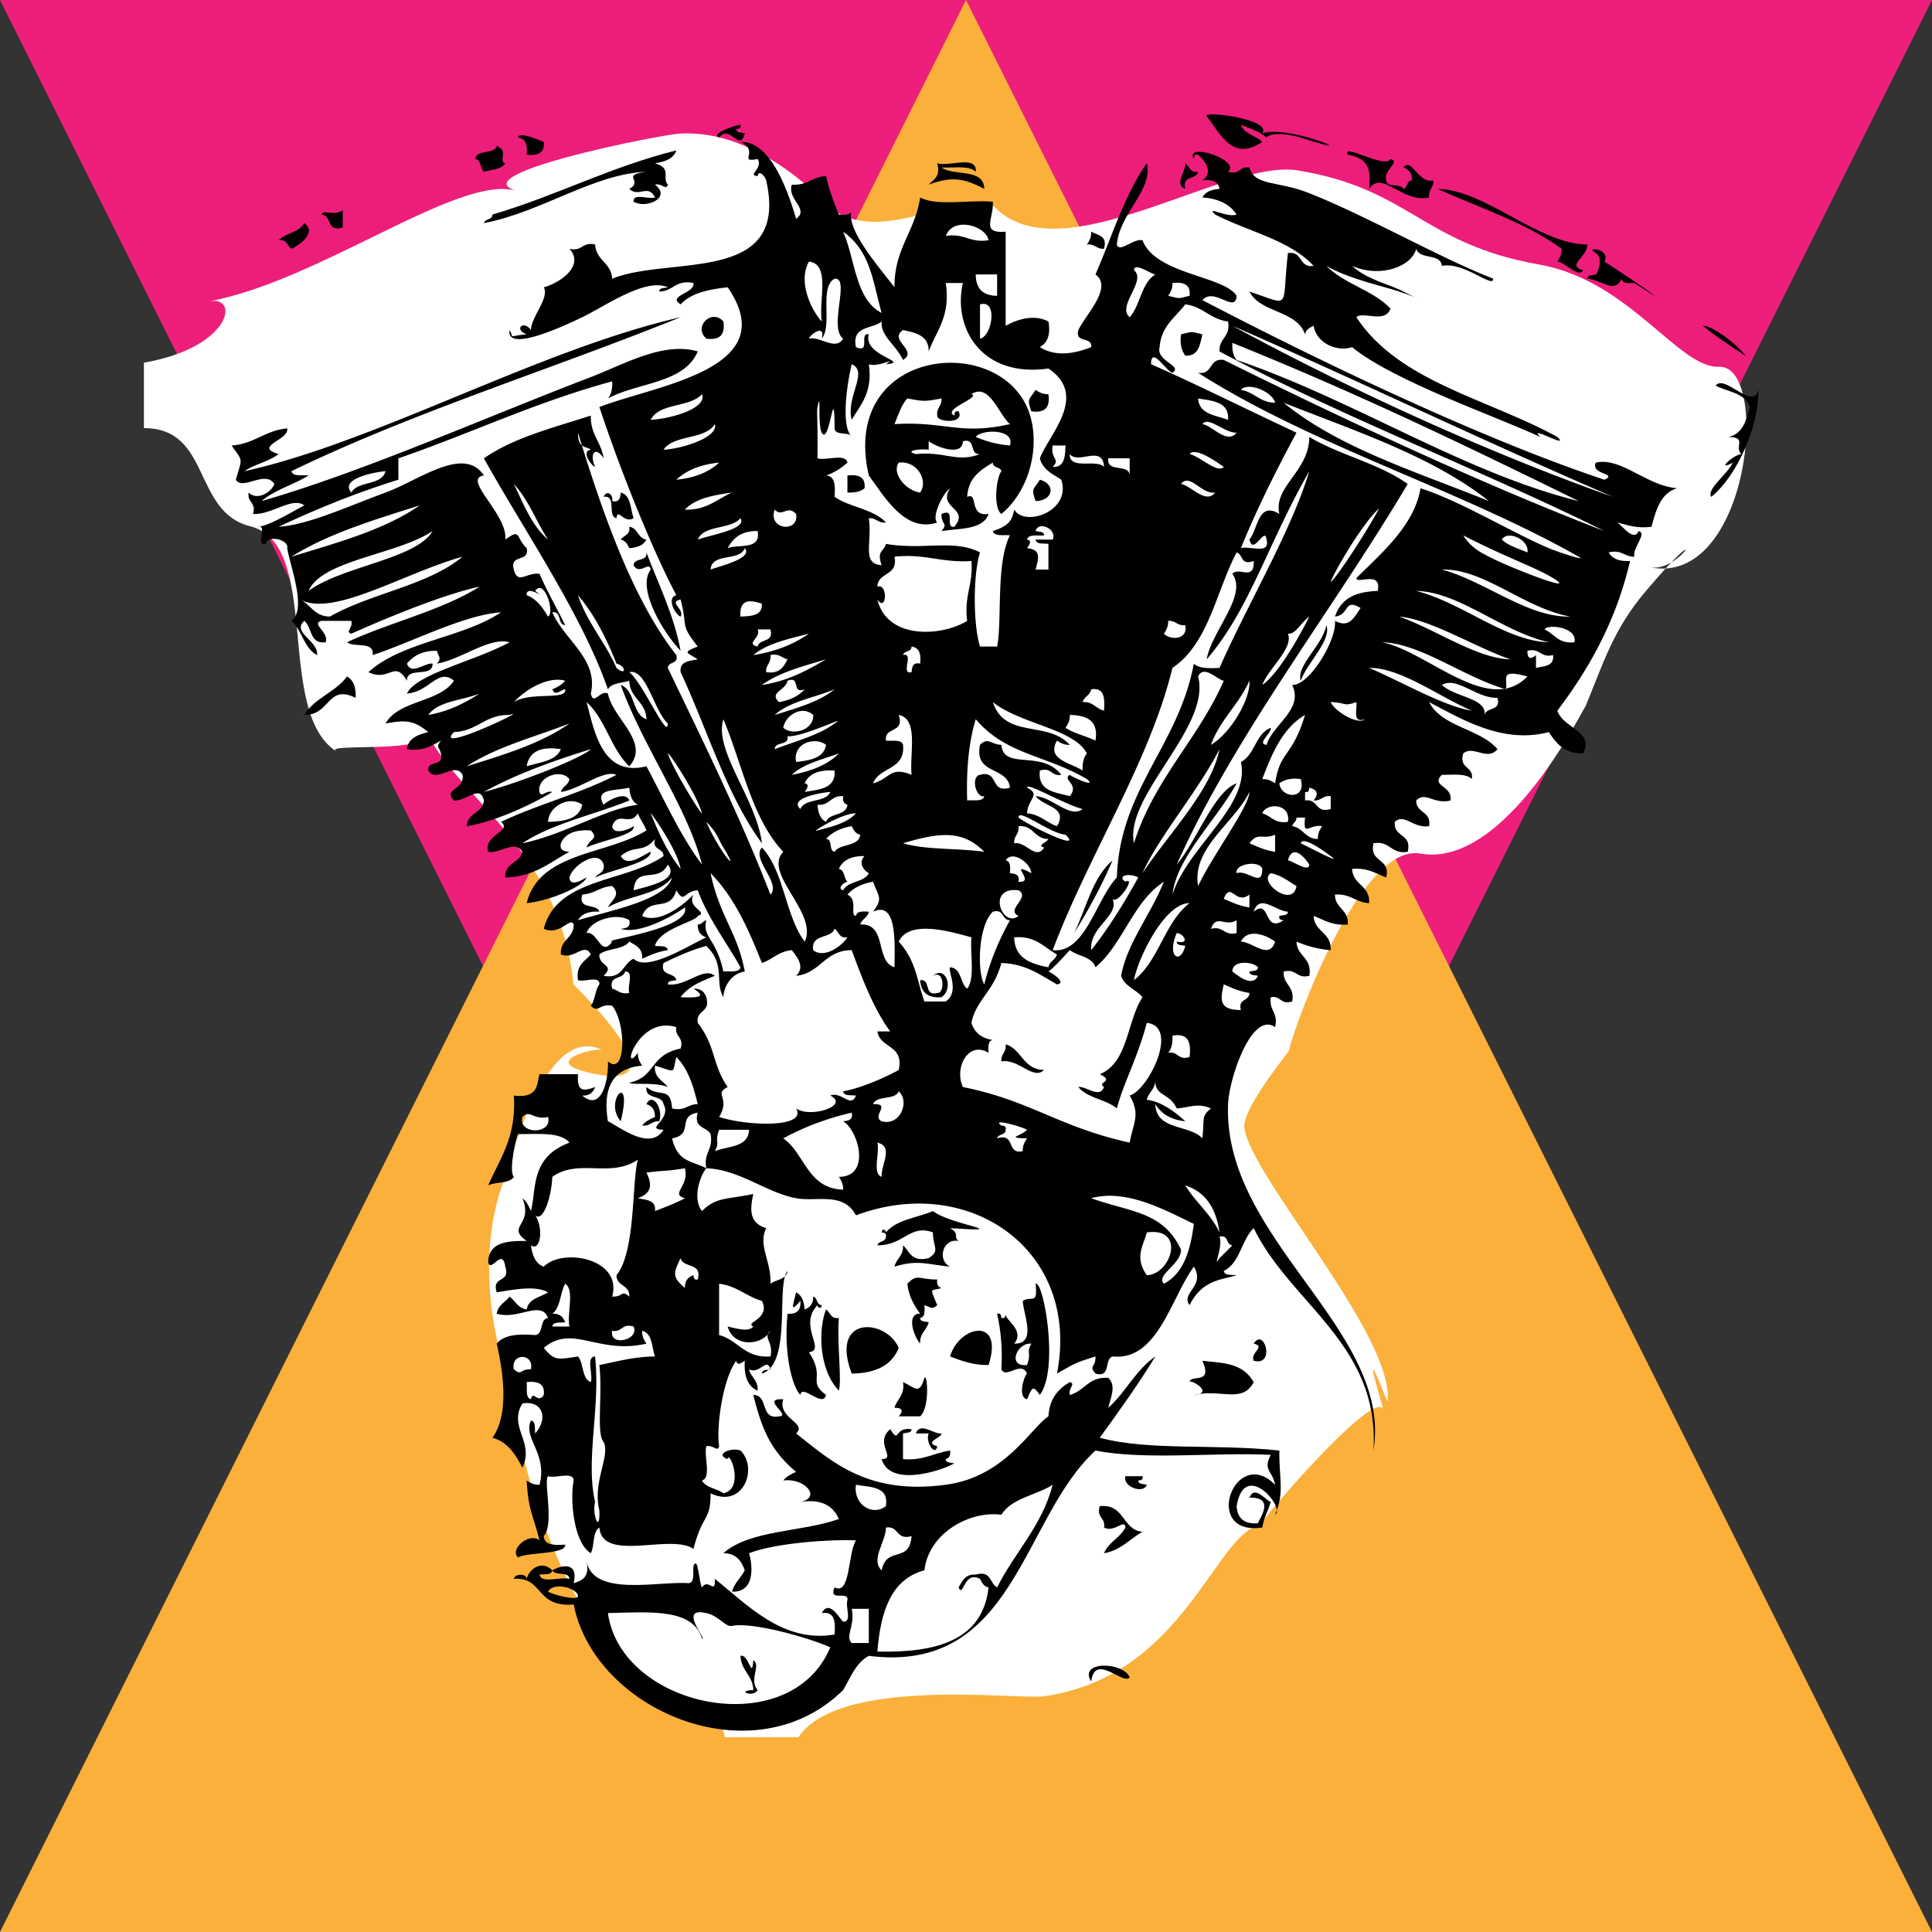
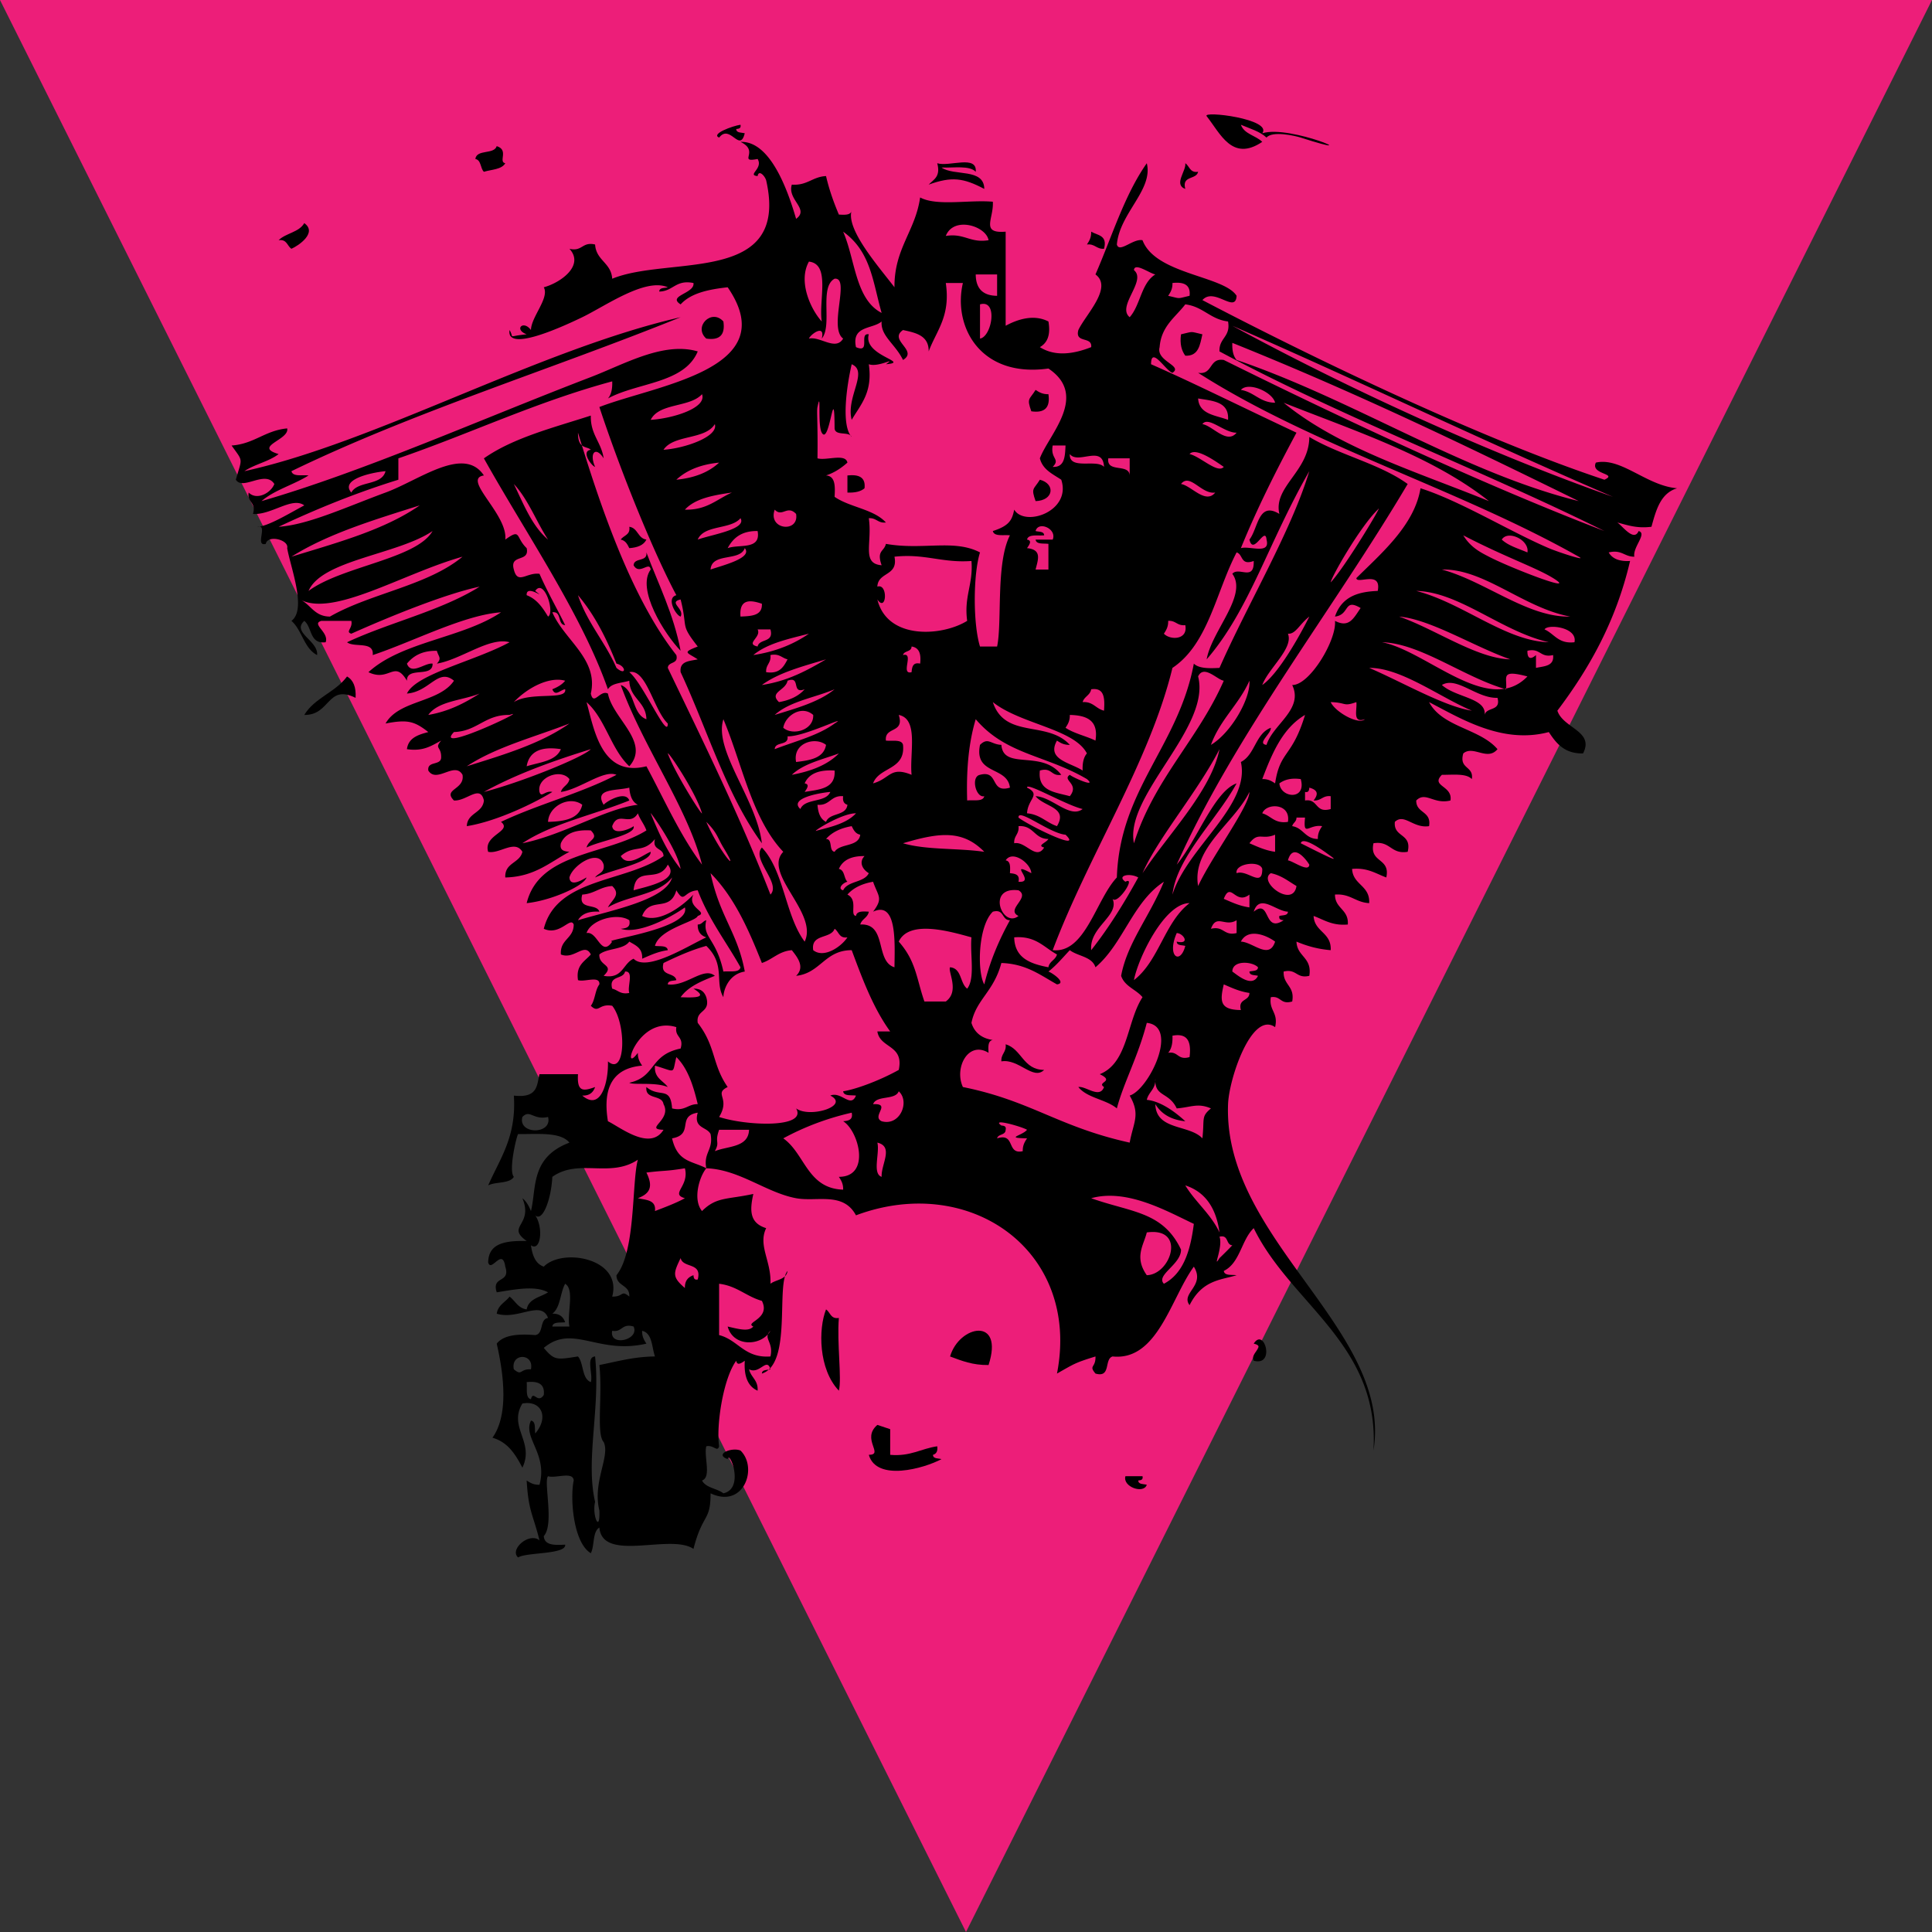
<svg xmlns="http://www.w3.org/2000/svg" width="1000" height="1000" viewBox="0 0 1000 1000">
  <rect x="0" y="0" width="1000" height="1000" fill="#333333" stroke="none" />
  <g fill-rule="evenodd" clip-rule="evenodd">
    <path fill="#ED1E79" d="M0 0l500 1000L1000 0z" />
-     <path fill="#FBB03B" d="M1000 1000L500 0 0 1000z" />
  </g>
-   <path fill-rule="evenodd" clip-rule="evenodd" fill="#FFF" d="M74.491 187.715c45.22-7.866 49.708-34.731 33.88-31.762 57.664-10.817 129.517-66.068 158.809-57.171-28.481-8.652 74.57-29.072 84.698-29.645 42.302-2.391 76.218 37.51 80.463 40.231 27.562 17.673 70.442-14.472 82.581-2.117 34.627 35.247 119.061-25.19 156.691-19.058 58.33 9.508 64.541 38.051 124.93 48.701 47.006 8.292 72.225 53.751 93.168 52.937 27.061-1.053 15.811 114.58-35.996 103.755 15.984 3.341 33.324-29.342-2.117 12.705-16.383 19.435-21.234 35.556-31.762 61.405 6.996-17.186-36.514 82.681-84.699 74.111-32.453-5.771-67.992 97.501-67.758 101.636.045.799-24.443 30.002-23.293 40.232 2.775 24.771 77.893 107.844 74.111 141.869-.086.771-15.408-40.84-2.117 4.236-3.789-12.84-65.67 59.746-63.523 59.289-24.115 5.148-39.648 78.512-112.225 88.934-13.26 1.9-105.966-10.52-127.048 21.174H375.17c-4.932-23.293-.955 5.041-31.762-16.939-35.194-25.115-62.431-81.818-74.11-135.518-8.73-40.146-.179-17.082-6.353-33.879-12.605-34.293-12.707-74.82-2.117-101.639 2.055-5.205 20.456-82.592 50.817-67.76-3.021-1.475-36.084 6.615-2.117 12.707 44.389 7.959-12.688-46.418-12.704-46.584-6.998-70.128-60.786-97.164-76.229-131.282 5.669 12.521-53.729 5.949-46.583 10.587-31.987-20.766-7.143-107.166-44.467-116.461-29.972-7.463-20.066-50.805-55.055-50.817l.001-33.877z" />
  <g fill-rule="evenodd" clip-rule="evenodd">
    <path d="M257.103 75.639c6.467 2.002.643 8.148 4.428 8.854-1.875 3.291-7.127 3.203-11.068 4.428-1.902-1.785-1.314-6.064-4.428-6.641.72-5.184 9.658-2.151 11.068-6.641zM487.326 86.708c6.463 4.604 21.997.139 22.139 11.068-10.827-5.703-16.881-6.516-28.782-2.215 2.5-2.666 6.318-4.012 4.428-11.068 6.129 1.988 20.782-4.547 19.926 4.428-3.221-3.424-11.336-1.95-17.711-2.213zM613.501 97.776c-6.23-2.238.615-9.402 0-13.283 2.252 1.439 2.291 5.09 6.641 4.428-.899 4.265-8.579 1.747-6.641 8.855zM157.488 115.485c6.926 4.945-2.92 11.662-6.641 13.281-2.25-1.439-2.289-5.09-6.641-4.428 3.692-3.687 10.655-4.105 13.282-8.853zM571.442 128.766c-3.971.281-4.666-2.709-8.855-2.213 1.172-1.781 2.312-3.594 2.213-6.641 3.234 1.93 8.574 1.756 6.642 8.854zM374.427 166.399c1.027 6.93-1.924 9.881-8.854 8.854-6.89-6.1 2.755-15.745 8.854-8.854zM622.356 173.04c-1.25 5.391-1.895 11.387-8.855 11.068-1.854-2.568-2.918-5.936-2.213-11.068 6.818-1.551 4.254-1.551 11.068 0zM536.022 201.817c1.781 1.172 3.598 2.309 6.641 2.215 1.029 6.93-1.924 9.881-8.854 8.854-2.455-6.95-1.033-5.848 2.213-11.069zM438.625 246.09c5.789-.625 9.521.809 8.855 6.641-1.971 1.719-5 2.381-8.855 2.215v-8.856zM538.237 248.305c8.115 2.09 7.25 10.77-2.215 11.068-2.455-6.951-1.033-5.849 2.215-11.068zM325.728 272.655c4.514.65 4.34 5.988 8.854 6.641-1.457 2.971-4.732 4.123-8.854 4.428-.982-1.971-1.945-3.959-4.428-4.428 1.438-2.253 5.09-2.29 4.428-6.641zM336.796 294.792c-.619-4.646-5.914 3.207-8.855-2.215.246-4.182 7.318-1.535 6.641-6.641 6.252 16.623 14.041 31.709 17.709 50.914-8.374-8.637-23.018-31.988-15.495-42.058zM179.625 350.133c3.285 1.881 4.76 5.57 4.428 11.068-14.77-7.295-12.947 9.066-26.564 8.854 5.229-8.789 16.247-11.791 22.136-19.922zM520.526 540.509c8.496 2.576 8.941 13.199 19.924 13.281-5.736 5.596-13.117-5.953-22.137-4.426-.281-3.97 2.711-4.67 2.213-8.855zM427.556 677.757c2.25 1.439 2.289 5.088 6.641 4.426-1.084 12.824 1.613 31.406 0 37.633-10.639-11.194-10.627-32.063-6.641-42.059zM511.678 706.534c-8.254.133-14.004-2.232-19.924-4.428 4.74-16.261 28.108-20.771 19.924 4.428zM648.921 695.466c5.443-8.785 11.396 11.928 0 8.854-2.115-4.126 6.631-7.397 0-8.854zM582.511 764.089h8.854c.412 1.885-.859 2.088-2.213 2.213.064 2.154 2.711 1.717 4.428 2.215-1.606 4.949-12.622 1.072-11.069-4.428zM624.569 60.143c-2.494-2.969 34.277 1.459 28.777 8.854 14.277-4.68 56.887 14.152 19.924 2.215-2.889-.934-14.787-3.631-17.709 0-3.438-3.201-8.627-4.656-13.283-6.641 1.748 4.893 7.744 5.539 11.068 8.854-15.607 10.501-21.699-4.37-28.777-13.282zM372.214 71.211c-4.508-1.84 7.008-6.064 11.068-6.641.406 1.883-.863 2.088-2.213 2.213.061 2.152 2.707 1.717 4.426 2.213-2.642 10.409-7.578-5.132-13.281 2.215z" />
    <path d="M412.06 113.27c7.09-5.111-4.713-9.869-2.213-17.709 7.971.592 10.668-4.088 17.709-4.428 1.658 7.195 4.008 13.701 6.641 19.924 3.141.189 6.268.365 6.641-2.213-3.125 9.654 13.332 28.406 22.137 39.846-.162-20.084 10.816-29.029 13.283-46.488 8.627 4.654 25.455 1.109 37.634 2.215.539 8.863-6.538 16.547 6.635 15.496v48.699c6.283-3.389 14.572-6.08 22.137-2.213 1.264 7.164-.67 11.135-4.426 13.281 8.037 5.076 17.688 3.486 26.562 0 .658-5.82-8.586-1.742-6.641-8.854 3.672-7.893 18.061-21.994 8.855-28.779 8.521-19.518 14.98-41.098 26.564-57.555 3.42 13.783-14.043 25.773-15.496 42.061 1.279 4.621 8.361-3.193 13.281-2.215 6.641 17.727 42.146 18.342 48.701 28.777-.541 9.521-11.521-4.727-17.709 2.215 53.59 28.059 141.338 70.797 208.084 92.975 7.303-3.307-7.402-2.609-4.428-8.855 13.041-2.967 26.098 11.926 42.061 13.281-8.553 2.516-10.896 11.242-13.283 19.924-7.609.969-12.404-.875-17.709-2.213 2.49 1.453 8.582 10.26 11.068 4.426 4.627 1.277-3.189 8.359-2.213 13.283-5.215.049-6.516-3.814-13.283-2.215 1.887 3.285 5.574 4.76 11.068 4.428-7.246 31.123-21.119 55.617-37.631 77.479 2.979 9.174 19.326 10.557 13.281 22.137-9.744.152-13.887-5.297-17.709-11.068-24.092 6.418-45.574-7.037-61.982-15.496 6.869 13.057 26.234 13.611 35.418 24.352-5.236 6.344-12.537-2.203-17.709 2.213-2.365 8.271 5.5 6.309 4.428 13.281-2.85-3.049-9.611-2.191-15.496-2.213-6.035 6.002 5.729 5.508 4.428 13.282-8.664 2.191-12.85-4.889-17.709 0-.117 6.758 7.973 5.311 6.641 13.283-8.203 1.285-12.832-6.828-17.709-2.215-.844 8.225 8.971 5.787 6.641 15.496-8.807 1.432-8.898-5.857-17.709-4.428-2.236 10.355 8.881 7.355 6.641 17.709-5.408-1.967-9.598-5.156-17.709-4.426.445 8.412 9.309 8.4 8.854 17.709-7.039-.338-9.736-5.02-17.709-4.428-.004 7.385 7.203 7.559 6.641 15.496-8.105.73-12.295-2.461-17.709-4.428.445 8.414 9.309 8.4 8.855 17.709-6.832-.545-12.514-2.244-17.709-4.428.25 7.865 8.188 8.047 6.641 17.711-6.771 1.604-6.512-3.818-13.283-2.215-.357 7.004 5.885 7.398 4.428 15.496-6.256 1.828-5.732-3.121-11.068-2.213-1.08 6.986 3.99 7.816 2.215 15.494-12.029-8.521-23.832 26.465-24.352 39.848-2.715 70.137 85.43 116.9 75.266 179.307 3.316-55.049-42.73-75.689-61.982-115.111-6.426 6.117-7.049 18.037-15.496 22.137.357 2.594 4.037 1.867 6.641 2.213-7.947 2.5-17.73 2.314-24.35 15.496-4.752-6.26 8.383-9.992 2.213-19.922-11.891 16.299-18.773 48.902-42.061 46.486-4.514 1.389-.617 11.186-8.854 8.855-3.684-4.398.203-2.816 0-8.855-10.787 3.355-10.891 3.744-19.924 8.855 12.361-63.42-44.982-103.992-104.039-81.906-6.621-12.34-20.262-6.865-30.992-8.855-15.461-2.865-29.459-14.941-46.486-15.496-1.568-8.209 3.781-9.498 2.213-17.709-1.98-3.922-8.984-2.822-6.641-11.068-11.135 1.781-1.615 11.246-13.281 13.283 2.824 12.387 10.197 11.539 17.709 15.494-3.59 4.371-7.131 16.115-2.215 22.137 7.475-7.428 12.82-5.871 26.564-8.854-1.893 8.479-2.025 15.033 6.641 17.709-4.363 9.002 2.773 17.16 2.215 28.777 2.941-2.223 8.236-2.092 8.854-6.641-6.137 7.172 2.449 48.178-13.281 53.129.061-2.154 2.709-1.717 4.428-2.215-1.883-6.494-5.572 2.879-11.068 0 .949 4.215 4.768 5.561 4.428 11.068-5.148-2.23-7.139-7.617-6.643-15.496-1.969 1.363-3.959 2.678-4.426 0-6.869 9.4-10.424 33.807-8.855 44.273-.967 3.287-2.834-.873-6.641 0-1.35 5.293 2.779 16.062-2.215 17.709 2.014 3.893 7.758 4.053 11.068 6.643 11.195-2.461 3.004-22.73 2.215-17.711-7.113-2.498 2.131-6.316 6.641-4.426 9.217 8.996 1.57 30.277-15.496 22.137.02 14.803-4.062 10.111-8.854 28.777-11.773-8.15-47.137 7.289-48.701-11.068-3.666 2.234-2.404 9.404-4.428 13.281-9.08-5.412-10.822-28.375-8.855-37.633-.275-4.889-9.391-.938-13.281-2.213-2.441 2.625 3.346 24.961-2.213 30.992.324 4.838 5.576 4.75 11.068 4.426.756 5.15-20.42 3.904-24.352 6.643-4.656-4.164 5.809-13.24 11.068-8.855-3.396-13.684-5.695-14.852-6.641-30.992 1.781 1.172 3.594 2.311 6.641 2.215 4.33-16.07-8.705-24.312-4.426-33.205 2.594.359 1.865 4.037 2.213 6.641 7.07-8.062 3.537-17.334-6.641-15.496-7.438 12.279 6.404 19.893 0 33.205-3.549-6.783-7.455-13.207-15.496-15.496 8.533-11.936 5.809-32.885 2.213-48.699 3.568-4.549 11.1-5.137 19.924-4.428 4.557-.609 2.084-8.246 6.641-8.855-3.561-9.502-15.447 1.203-26.564-2.213.658-4.51 4.434-5.896 6.643-8.855 2.957 2.205 4.346 5.984 8.854 6.643 1.018-5.625 7.014-6.27 11.068-8.855-6.436-3.477-15.943-1.746-26.564 0-2.857-8.764 7.287-4.518 4.428-13.281-1.498-10.217-7.355 3.385-8.854-2.215.133-10.195 9.389-11.271 19.922-11.068-10.924-7.812 3.682-7.998-2.213-22.137 2.066 1.621 3.352 4.025 4.428 6.641 2.947-11.936-.332-27.762 19.922-35.418-4.668-5.664-16.33-4.332-26.564-4.428-.713.688-5.119 18.877-2.213 22.137-2.238 3.666-9.402 2.404-13.281 4.428 6.049-13.875 14.717-25.129 13.281-46.486 12.834 1.49 11.854-5.91 13.281-11.068h19.924c-.576 9.156 2.627 8.906 8.854 6.641-.965 2.725-2.832 4.549-6.641 4.428 10.18 8.59 13.641-8.41 13.283-17.709 9.309 8.037 9.6-19.57 2.213-28.779-7.062-1.314-6.846 4.156-11.068 0 2.258-2.908 2.17-8.158 4.428-11.068.373-4.799-7.852-1.002-11.068-2.213-1.193-7.834 3.58-9.701 6.641-13.281-3.217-6.561-8.635 2.918-15.496 0-.559-7.939 6.648-8.111 6.641-15.496-1.676-4.346-7.066 6.006-15.494 2.213 6.707-26.494 42.461-23.947 61.982-37.633-.029-4.398-6.041-2.814-4.428-8.854-6.098 7.609-10.838 2.811-17.709 8.854 3.639 6.309 12.01-1.062 15.496-2.213.355 5.586-20.195 9.273-28.779 13.281 1.439-2.252 5.092-2.287 4.428-6.641-2.629-8.572-16.209.445-17.709 6.641.334 5.51 7.496.65 8.855 0-1.438 4.527-18.85 12.098-30.992 13.283 6.574-26.631 41.562-24.85 61.982-37.633-1.152-3.277-3.275-5.58-4.428-8.854-4.166 7.051-10.246-1.545-13.281 6.641.568 5.18 9.725 1.275 11.068 0 1.496 4.537-17.447 7.574-24.35 11.068 1.234-4.514 6.658-4.342 2.213-8.855-7.877-.496-13.264 1.492-15.496 6.641-.812 3.766 1.727 4.178 4.428 4.428-10.133 5.365-18.045 12.949-33.205 13.281-.393-7.773 7.477-7.279 8.855-13.281-3.879-6.549-11.795 1.277-17.709 0-2.723-8.771 12.82-10.592 6.641-15.496 18.986-9.053 41.342-14.737 59.768-24.35-6.619-2.85-18.98 7.523-28.777 8.855.781-2.908 3.896-3.484 4.428-6.643-4.463-5.74-17.055-.969-15.496 6.643.967 3.286 2.832-.875 6.643 0-7.246 4.594-27.707 15.067-44.273 17.709.314-7.064 8.186-6.572 8.854-13.283-1.947-8.508-8.893.395-15.496 0-6.035-6 5.727-5.51 4.428-13.282-4.02-7.201-13.355 4.652-17.709-2.213-.678-5.107 6.396-2.461 6.641-6.643.201-6.039-3.688-4.455 0-8.854-4.855 2.521-9.045 5.713-17.709 4.428.764-5.879 5.811-7.473 11.068-8.855-7.283-5.695-10.787-6.59-22.137-4.428 6.953-12.232 27.68-10.691 35.418-22.137-8.199-6.857-12.473 5.727-24.35 6.641 4.748-10.182 35.115-16.764 53.129-26.562-10.336-2.908-24.992 8.914-37.633 11.068 2.656-2.908.861-3.484 0-6.643-7.52-.139-12.162 2.598-15.496 6.643 2.236 6.232 9.402-.613 13.281 0 .193 7.572-13.475 1.281-13.281 8.854-6.508-11.102-9.035.822-19.924-4.428 17.332-15.873 48.773-17.637 68.625-30.99-19.297 1.381-45.361 15.133-66.41 22.137.805-7.447-9.594-3.691-13.283-6.641 22.117-10.352 48.676-16.26 68.625-28.779-17.695 3.721-46.525 15.445-66.41 24.352-3.287-.967.873-2.834 0-6.641H166.35c-5.527 1.529 4.109 5.902 2.213 11.068-8.455 1.076-6.928-7.83-11.068-11.068-6.645 6.076 7.361 10.221 6.643 17.709-6.826-3.506-7.766-12.898-13.283-17.709 8.035-5.924-.447-27.594-2.213-37.633 1.068-4.34-10.148-7.129-11.068-2.215-6.012 1.584 1.584-10.438-4.428-8.854 5.447-.094 16.418-6.85 24.35-11.068-6.254-4.666-16.98 5.07-26.562 4.428 1.828-6.258-3.121-5.736-2.215-11.068 4.17 4.203 11.504.268 13.283-4.428-4.703-7.42-16.297 3.566-19.924-2.213 3.262-11.631 3.957-9.064-2.213-17.711 11.723-.82 17.307-7.781 28.777-8.854 1.34 5.949-17.861 9.33-4.428 13.281-4.979 3.875-12.449 5.262-17.709 8.855 67.965-14.855 152.412-62.912 225.793-79.693-66.727 26.984-138.35 49.074-201.443 79.693.686 3.004 5.543 1.836 8.855 2.213-7.693 4.852-17.613 7.477-24.35 13.283 53.191-15.395 113.268-42.281 170.451-64.197 17.248-6.611 37.564-18.496 55.342-13.281-6.939 16.672-31.215 16.01-46.486 24.35 1.719-1.971 2.379-5 2.213-8.855-39.492 10.686-73.354 27-110.684 39.848v11.068c-21.979 6.799-42.4 15.152-61.982 24.35 15.199-.938 35.6-10.467 55.342-17.709 17.488-6.416 40.477-24.506 50.914-8.855-11.609 1.709 12.469 20.094 11.068 33.205 8.32-6.033 5.143-1.25 11.068 4.428 1.66 7.564-8.994 2.812-6.641 11.068 2.01 8.033 6.533 1.346 13.281 2.213 4.039 9.244 8.902 17.662 13.283 26.564-4.182-.246-1.537-7.318-6.641-6.641 6.178 14.371 24.021 24.236 19.922 42.059 1.457 6.629 4.73-2.117 8.855 0 2.439 12.953 22.088 25.113 11.068 37.633-9.535-8.912-12.354-24.541-22.137-33.205 3.824 13.652 7.57 39.117 30.99 33.205 9.291 17.274 17.396 35.731 28.777 50.915-7.215-28.947-30.5-60.993-42.059-92.973 7.623 2.705 5.656 15.002 13.281 17.709-.281-9.312-8.574-10.611-8.854-19.924-3.943 1.225-9.193 1.137-11.068 4.428-13.654-39.012-42.707-81.057-64.197-119.537 15.174-10.652 35.82-15.832 55.342-22.137-.271 9.863 5.461 13.723 6.641 22.137-4.062-6.453-7.625-2.891-4.428 4.426-2.01-.607-7.434-8.246-2.213-8.854-1.967-1.996-6.738-.178-6.641-8.855 10.857 35.635 27.125 85.029 50.914 115.111 1.219 4.906-4.227 3.152-4.428 6.641 18.443 38.373 37.182 76.452 53.129 117.325 5.699-5.885-9.984-18.322-4.428-24.35 11.49 12.123 12.043 35.18 22.137 48.699 7.182-14.863-21.885-35.275-11.068-46.486-16.166-17.039-21.191-45.219-30.992-68.624-5.195 16.098 17.205 41.407 19.924 64.196-18.41-25.125-28.201-58.87-42.061-88.547-.674-5.838 4.621-5.709 8.855-6.641-5.598-3.689-8.252-3.438 0-6.641-9.363-11.994-4.941-8.896-8.855-24.35-6.629 1.455 2.117 4.73 0 8.854-2.549-.719-7.621-9.656-2.213-11.068-11.549-21.627-28.354-62.621-39.846-97.4 29.59-11.473 95.604-19.496 66.41-61.982-9.977 1.092-19.1 3.037-24.352 8.854-7.186-4.518 7.475-5.598 6.643-11.068-9.248-1.869-10.457 4.303-17.711 4.428.061-2.152 2.709-1.717 4.428-2.213-11.562-5.096-32.279 9.701-44.273 15.494-12.354 5.967-39.447 17.98-37.631 6.643 2.727 4.637-1.65 3.162 8.854 2.213-6.793-2.549-1.719-7.623 2.215-2.213.078-6.799 9.697-16.59 6.641-22.137 8.498-2.275 21.273-11.201 13.281-19.924 6.771 1.605 6.512-3.82 13.281-2.213.52 8.336 8.338 9.371 8.855 17.709 29.408-12.125 92.031 3.479 79.691-50.914-.781-2.539-3.896-5.611-4.426-2.215-5.707-.531 3.039-3.809 0-8.854-10.596 2.061 1.367-3.932-8.855-8.855 14.856-.523 23.905 23.07 28.774 39.838zm225.793 55.342c60.711 33.004 133.174 66.055 197.016 88.547-66.54-28.647-130.763-59.612-197.016-88.547zM272.599 308.073c5.336 2.043 8.279 6.479 11.068 11.068 3.697-1.98-2.035-20.09-6.641-13.281 6.831 5.428-4.8-3.99-4.427 2.213zm216.94-185.948c9.67-1.553 12.467 3.764 22.139 2.213-1.262-7.379-18.079-12.584-22.139-2.213zm-33.206 39.846c-4.623-16.193-5.533-31.756-19.922-42.059 6.284 14.376 6.276 35.044 19.922 42.059zm-30.99 4.428c-1.678-10.867 4.658-29.748-6.643-30.992-5.79 10.406 1.046 24.845 6.643 30.992zm159.381-2.215c5.582-6.225 5.953-17.662 13.281-22.137-2.818-.449-10.842-6.434-11.068-2.213 6.75 5.469-9.131 18.709-2.213 24.35zm-68.62-11.068v-11.068h-11.067c.047 7.331 3.736 11.021 11.067 11.068zm-79.692 22.136c-7.73-5.676 3.885-31.828-4.428-30.99-8.143 4.4-.914 24.174-6.641 30.99 1.939-7.77-5.742-2.301-6.643 0 5.917-1.277 13.831 6.547 17.712 0zm13.281 13.284c2.113 14.656-4.246 20.842-8.855 28.777-3.111-11.826 8.914-25.025 0-28.777-2.527 10.912-5.6 31.689 0 37.633-1.357-3.07-8.521-.334-8.854-4.428-.125-26.492-2.539 9.451-6.641 2.213-2.318-4.086-.129-23.363-2.215-13.281-.479 2.311.234 7.578 0 26.564 4.586 1.316 14.543-2.738 15.496 2.213-4.631 4.117-8.32 5.734-11.068 6.641 4.84.326 4.752 5.578 4.428 11.068 7.828 5.453 20.236 6.326 26.562 13.283-4.186.496-4.883-2.496-8.854-2.215 1.912 12.832-3.92 23.518 6.641 24.35-2.729-7.752 1.289-6.969 2.213-11.068 19.195 3.393 35.242-2.596 48.704 4.428-3.61 11.586-3.61 37.115 0 48.701h8.854c2.676-12.668-.748-43.057 6.637-57.555-3.312-.377-8.168.789-8.85-2.215 8.334-2.691 9.951-5.508 11.062-11.068 5.535 9.195 29.781.824 24.352-15.494-4.414-2.963-9.594-5.162-11.068-11.068 4.504-12.127 25.469-32.373 4.426-46.488-35.214 4.957-49.539-21.688-44.267-44.273h-8.857c2.57 17.328-4.873 24.645-8.855 35.42.111-8.229-6.605-9.629-13.281-11.068-7.783 5.268 8.115 10.561 0 15.494-4.096-8.387-11.686-12.4-11.068-19.922-4.771 4.084-15.66 2.049-13.281 13.281 7.869 3.441 1.336-7.518 6.641-6.641-3.25 11.172 22.215 14.398 8.854 15.496 5.96-4.134-3.835 1.796-8.856-.001zm154.954-35.42c6.818 1.551 4.254 1.551 11.068 0 .67-5.832-3.066-7.266-8.855-6.641.1 3.047-1.043 4.861-2.213 6.641zm-97.397 22.136c6.123-.93 9.511-20.49 0-17.709v17.709zm163.808 48.702c-10.309 19.205-20.23 38.797-28.779 59.77 4.566-1.34 15.379 3.572 13.283-4.428-.705-7.336-6.85 8.633-8.855 0 4.6-5.957 4.549-19.971 15.496-13.281-3.291-14.145 15.457-22.01 15.496-39.846 15.689 9.4 36.365 13.812 50.914 24.35-38.719 65.322-89.732 130.156-119.539 197.016 10.441-12.451 19.482-38.049 30.992-42.059-10.148 18.639-31.061 38.282-33.205 57.555 7.648-24.467 40.469-46.082 35.418-68.624 7.355-3.717 7.488-14.65 15.496-17.709.324 2.939-7.441 8.236-2.213 8.854 3.217-10.582 19.312-18.355 13.281-30.99 9.041.197 23.123-23.381 22.137-33.205 7.342 3.805 9.607-1.334 13.281-6.643-8.906-5.254-5.434 3.527-13.281 4.428 3.684-10.953 12.98-12.889 22.137-13.281 2.131-10.879-10.873-3.18-11.068-6.641 12.814-12.734 30.088-27.322 33.205-46.488 20.662 6.578 46.383 22.469 66.41 30.992 5.049 2.148 20.225 7.062 15.496 4.428-62.217-35.182-137.59-57.213-197.018-95.188 7.844 1.197 5.443-7.84 13.283-6.643 62.67 31.045 134.617 64.613 197.016 88.547-65.117-32.279-135.846-58.953-199.23-92.973-.357-7.006 5.885-7.4 4.428-15.496-9.217-1.111-12.914-7.744-22.137-8.855-5.102 6.703-12.426 11.188-13.281 22.137-1.998 7.338 12.301 9.604 6.641 13.283-3.316-.82-11.076-14.252-11.068-4.428 20.617 9.029 47.435 22.357 75.264 35.418zm-30.993-37.633c61.092 20.816 117.359 58.26 177.094 73.053-61.576-30.229-115.713-56.318-179.307-81.906-.165 3.855.497 6.884 2.213 8.853zm19.924 22.137c-1.238-5.529-13.85-11.064-17.711-6.641 6.996 1.123 9.721 6.516 17.711 6.641zm-323.193 8.855c11.197-.662 29.26-6.084 26.562-13.281-6.294 6.984-22.165 4.396-26.562 13.281zm298.842 0c.631-9.482-7.92-9.785-15.496-11.068.527 8.33 9.08 8.632 15.496 11.068zm135.033 42.061c-29.209-23.18-68.723-36.057-106.256-50.916 28.813 23.58 69.004 35.777 106.256 50.916zm-130.606-35.42c-6.27.223-14.635-8.773-17.709-4.428 5.262.789 12.733 10.683 17.709 4.428zm-296.628 8.855c11.111-.75 28.533-6.811 26.564-13.283-5.037 8.246-21.285 5.279-26.564 13.283zm201.441 8.854c6.227.322 6.385-5.422 6.641-11.068h-6.641c-1.311 7.062 4.154 6.847 0 11.068zm88.547 0c-4.014-2.754-14.541-10.375-17.709-6.641 5.551 1.219 14.578 10.34 17.709 6.641zm-61.983 0c-.615-11.748-13.422-1.031-17.711-6.641-.418 8.539 13.875 2.359 17.711 6.641zm13.282 4.427v-8.854h-11.068c-1.069 7.71 10.804 2.479 11.068 8.854zm-234.646 2.215c9.412-.92 16.791-3.871 22.137-8.855-9.413.918-16.792 3.869-22.137 8.855zm-168.239 6.641c3.371-6.223 15.789-3.396 17.709-11.068-7.506.705-23.609 4.3-17.709 11.068zm442.73 86.332c2.564-14.713 21.432-33.219 13.283-44.273 3.281-3.914 11.443 4.158 11.068-6.641-6.961 2.535-5.379-3.477-8.855-4.428-10.648 20.342-14.605 47.377-33.205 59.77-11.834 48.674-43.408 96.788-61.982 146.102 16.883 1.816 22.344-26.131 33.205-37.633 1.508-45.741 31.838-67.932 39.846-110.682 2.619 2.549 7.826 2.504 13.281 2.213 14.701-33.268 37.076-70.654 46.488-101.828-21.32 37.134-31.049 71.953-53.129 97.4zm-99.615 143.889c.256 10.818 8.436 13.705 17.709 15.496.533-3.16 3.65-3.736 4.428-6.641-6.723-3.607-10.908-9.753-22.137-8.855zm77.479-28.777c-16.109 10.455-21.025 32.098-35.418 44.273-1.777-5.6-9.109-5.646-13.283-8.855-3.596 3.779-6.912 7.844-11.068 11.068 1.969.652 9.695 5.988 4.428 6.641-8.539-4.738-15.914-10.645-28.777-11.068-3.99 14.969-13.108 18.926-15.49 30.992 2.106 6.879 7.959 8.432 11.068 8.855-2.581.371-2.403 3.496-2.214 6.641-10.545-6.447-17.887 7.838-13.282 17.709 35.488 7.172 49.31 20.605 86.328 28.777 1.949-10.662 5.686-14.506 0-24.35 9.875-3.035 25.824-35.891 8.855-37.633-4.562 17.623-12.029 31.039-15.496 44.273-5.607-4.717-15.35-5.309-19.924-11.068 3.883-.609 11.047 6.234 13.283 0-4.064-2.59 5.918-2.754-2.215-6.641 14.773-5.889 13.953-27.373 22.137-39.846-3.311-4.064-9.234-5.521-11.068-11.068 3.173-17.083 14.604-30.433 22.136-48.7zm26.564-201.444c-7.139 1.086-13.078-10.332-17.709-4.428 5.262.789 12.733 10.684 17.709 4.428zm-345.33 24.349c-6.125-9.371-10.217-20.773-17.709-28.777 5.069 10.426 9.342 21.649 17.709 28.777zm70.838-15.496c11.385.316 16.637-5.498 24.35-8.854-9.695 1.374-19.063 3.075-24.35 8.854zm334.262 37.633c7.635-8.084 28.336-42.771 24.35-37.633-9.141 8.846-23.944 34.711-24.35 37.633zm-537.92-13.281c23.709-7.283 48.125-13.859 66.41-26.564-23.523 7.466-47.382 14.597-66.41 26.564zm261.213-22.137c-4.605-4.85-7.154 1.941-11.068-2.215-3.721 10.506 12.74 12.205 11.068 2.215zm-50.914 13.281c7.076-2.592 25.568-5.322 22.137-11.068-5.071 5.998-18.852 3.285-22.137 11.068zm179.304-2.212c-3.312.377-8.168-.791-8.855 2.213 2.678.469 1.363 2.457 0 4.428 7.818.764 5.725 5.811 4.428 11.068h6.641v-13.283c-2.602-.346-6.281.381-6.641-2.213h8.855c2.33-5.6-7.463-9.812-8.855-4.428 1.72.496 4.367.06 4.427 2.215zM159.703 305.86c17.414-12.85 55.822-16.477 64.195-30.992-18.059 12.205-57.334 14.965-64.195 30.992zm216.939-22.137c5.939-2.176 17.338 1.104 15.496-8.855-8.275-.159-12.678 3.556-15.496 8.855zm394.029 4.428c10.982 5.738 47.287 19.764 33.205 11.068-8.867-5.48-24.895-10.896-46.486-22.137 3.886 6.456 9.433 9.057 13.281 11.069zm19.924-2.215c1.137-6.475-10.156-11.74-13.281-6.641 3.441 3.2 8.628 4.657 13.281 6.641zm-422.808 8.856c6.082-2.131 21.99-5.922 17.709-11.068-2.518 7.073-17.086 2.099-17.709 11.068zm-212.512 15.496c5.555 2.561 7.412 8.82 15.496 8.854 21.111-12.092 50.451-15.959 68.623-30.99-30.818 8.638-66.924 31.454-84.119 22.136zm298.846 0c5.125 21.068 33.545 19.104 46.488 11.068-1.734-12.803 3.209-18.926 2.215-30.992-15.156 1.133-24.115-3.93-39.85-2.213 2.062 10.178-8.521 7.711-8.854 15.494 5.667-1.902 4.778 13.666.001 6.643zm358.61 8.853c-24.26-4.529-44.48-24.865-66.41-24.35 22.625 6.167 44.446 24.899 66.41 24.35zm-11.068 13.283c-24.613-5.648-46.24-26.059-68.623-26.564 24.086 6.18 46.283 26.015 68.623 26.564zm-482.578 13.282c5.166 4.445 5.166-.979 0-2.213-5.232-13.215-11.443-25.453-19.922-35.42 4.809 14.375 14.112 24.258 19.922 37.633zm64.198-26.565c5.646-.256 11.389-.416 11.068-6.641-5.562-1.906-11.861-2.898-11.068 6.641zm283.347 8.856c3.035 7.533-10.07 17.912-13.283 26.564 10.191-7.076 23.512-33.65 24.352-35.42-5.081 3.906-7.118 9.274-11.069 8.856zm115.109 13.281c-18.617-6.486-41.238-20.721-57.555-22.137 18.639 6.467 40.227 21.736 57.555 22.137zm-179.306-13.281c3.309 3.512 12.621 3.236 11.068-4.428-4.186.496-4.881-2.494-8.854-2.213.1 3.047-1.043 4.859-2.214 6.641zm212.511 4.427c1.721-7.771-13.83-9.582-15.494-6.643 5.106 2.276 7.137 7.62 15.494 6.643zm-422.806 2.213c.898-4.266 8.58-1.748 6.641-8.855h-6.641c2.115 4.123-6.631 7.398 0 8.855zm26.563-6.64c-10.562 2.719-21.553 5.01-28.777 11.068 11.529-1.752 20.925-5.639 28.777-11.068zm371.894 22.136c-14.432-3.826-10.277.615-11.068 6.641-21.852-6.199-44.109-23.758-64.197-24.35 23.222 4.493 55.241 38.479 75.265 17.709zm-323.193-11.068c6.012-1.584-1.584 10.438 4.428 8.854.25-2.701.662-5.24 4.428-4.426.617-5.047-.535-8.322-4.428-8.855-.026 2.925-3.881 2.023-4.428 4.427zm327.62 0v6.641c4.236-.932 9.529-.803 8.854-6.641-6.77 1.605-6.51-3.82-13.281-2.215-.117 4.143 1.707 4.686 4.427 2.215zm-398.458 8.853c6.953 1.051 9.045-2.76 11.068-6.641-2.992-.697-4.229-3.152-8.854-2.213.497 4.186-2.495 4.884-2.214 8.854zm30.992-6.64c-11.9 3.596-24.26 6.732-33.205 13.283 13.455-2.041 23.43-7.562 33.205-13.283zm-24.349 22.137c5.654-.986 10.178-3.104 13.281-6.641-7.164 2.734-1.693-7.164-8.855-4.428-.971 5.143-9.774 5.926-4.426 11.069zm358.61 4.427c-16.637-6.988-36.711-22.295-53.129-22.137 16.565 7.069 38.948 20.063 53.129 22.137zm-416.167 6.641c-7.252-6.809-11.143-28.648-19.922-26.564 6.93 5.427 20.066 35.708 19.922 26.564zm241.287 61.983c10.402-33.133 33.24-53.834 46.488-84.12-3.438-.506-10.33-8.51-13.283-2.213 6.853 26.338-38.289 61.71-33.205 86.333zm-294.414-79.692c-2.617.318-5.02 3.941-6.641 0 2.615-1.074 5.018-2.361 6.641-4.428-8.156-2.307-19.465 3.557-26.564 11.068 8.882-5.613 27.669-.691 26.564-6.64zm334.261 28.777c10.211-6.057 20.562-23.666 19.922-33.205-5.43 12.278-15.24 20.174-19.922 33.205zm141.674-15.496c.904-4.264 8.582-1.748 6.641-8.854-10.783.385-21.086-11.291-28.777-6.641 7.327 6.581 23.113 6.681 22.136 15.495zm-367.466 0c11.256-3.502 22.857-6.658 30.992-13.281-10.373 4.385-23.277 6.238-30.992 13.281zm4.427 6.643c4.965 4.314 15.91 1.188 15.496-6.643-5.908-5.256-14.458.264-15.496 6.643zm26.565-2.215c8.115-5.049-15.881 7.014-24.352 6.641.678 5.105-6.395 2.459-6.641 6.643 10.649-4.112 22.495-7.022 30.993-13.284zm128.39-11.068c5.508-.342 6.852 3.479 11.068 4.428.436-6.34.275-12.082-6.643-11.068-.527 3.157-3.644 3.731-4.425 6.64zm-312.124-4.428c-8.912 3.633-21.33 3.76-26.564 11.068 10.7-1.844 18.907-6.18 26.564-11.068zm305.481 26.564c-3.043.096-4.859-1.043-6.641-2.213-5.594 9.854 6.893 11.336 13.283 15.496-.164-3.857.496-6.887 2.213-8.855-6.562-12.725-34.385-15.137-48.695-26.564 6.325 19.218 28.206 9.33 39.84 22.136zm0-15.496c.1 3.047-1.041 4.861-2.213 6.643 4.406 2.975 10.541 4.219 15.496 6.641 1.721-10.575-4.622-13.087-13.283-13.284zm152.745 2.215c-6.658 2.23-3.922-4.932-4.428-8.855-6.969 2.48-5.012.201-13.281 0 2.347 5.144 14.449 11.97 17.709 8.855zm-471.51 6.641c-11.312 11.801 40.793-13.094 28.779-8.855-12.771-.225-16.64 8.448-28.779 8.855zm216.94 26.564c8.9-2.443 8.766-9 19.924-4.428-1.09-11.457 3.801-28.891-6.641-30.992 3.156 9.799-7.49 5.793-6.643 13.283 3.312.377 8.17-.791 8.855 2.213 1.329 13.135-12.337 11.274-15.495 19.924zm201.441-2.215c3.049-.094 4.865 1.043 6.643 2.215 2.598-17.141 8.732-13.18 15.494-35.42-11.622 6.824-17.047 19.842-22.137 33.205zm-104.041-2.213c-5.332.906-4.809-4.043-11.068-2.213-1.26 10.852 8.012 11.176 15.494 13.282 5.229-6.493-4.25-8.223 0-11.069 1.83 1.592 14.32 6.939 8.855 2.213-21.35-12.545-41.865-12.52-57.55-30.99-3.606 11.893-4.938 26.053-4.428 42.059 3.312-.377 8.168.791 8.856-2.213-4.342 1.068-7.135-10.149-2.215-11.069 9.991-2.615 4.947 9.811 15.491 6.641-1.293-11.25-18.687-6.4-15.491-22.137 4.217-4.148 5.561-.242 11.063 0 1.026 13.311 20.983 2.321 30.993 15.496zm-17.711 6.641c7.441 3.68.359 5.793 0 13.284 6.807.574 9.959 4.803 15.496 6.641 5.91-9.85-6.594-9.883-11.068-15.496 8.592.35 17.688 11.717 24.352 6.641-8.813-2.075-29.298-14.213-28.78-11.07zM241.609 396.62c19.119-5.969 38.441-11.734 53.127-22.137-18.061 7.027-38.028 12.15-53.127 22.137zm168.238 4.427c9.943-1.861 18.502-5.111 24.35-11.068-8.631 3.174-18.324 5.287-24.35 11.068zm17.709-15.496c-5.539-4.43-17.414-1.023-15.496 8.855 7.238-.878 14.311-1.923 15.496-8.855zm-177.094 24.352c18.402-4.662 51.297-17.812 55.342-22.137-19.699 6.125-38.722 12.93-55.342 22.137zm39.846-22.137c-10.469-1.615-16.412 1.295-17.709 8.854 6.734-2.121 15.1-2.61 17.709-8.854zm73.051 33.206c-3.051-10.641-17.459-32.161-17.709-30.993 3.631 10.061 17.551 32.069 17.709 30.993zm228.005 30.99c13.166-20.053 35.588-42.618 39.846-64.196-11.223 21.984-32.023 46.178-39.846 64.196zm-177.089-33.205c2.367-5.75 13.127-3.104 15.494-8.854-6.223.543-21.484 3.432-15.494 8.854zm17.709-19.923c-7.877-.498-13.266 1.49-15.496 6.641 2.674.467 1.361 2.455 0 4.428 7.572-1.285 16.123-1.588 15.496-11.069zm230.218 6.641c.67 7.653 14.168 8.915 11.068-2.215-5.132-.707-8.496.356-11.068 2.215zm-336.474 8.854c-18.359 7.469-39.832 11.82-55.342 22.137 21.301-4.275 43.268-18.043 59.768-19.922-2.971-1.457-4.123-4.732-4.426-8.856-6.807 1.717-18.402.215-13.283 8.856 1.869-2.076 11.414-7.428 13.283-2.215zm-24.352 2.215c-6.539-4.926-17.383.645-17.709 8.854 8.643-.211 16.112-1.598 17.709-8.854zm345.33-6.641c-7.645 15.983-30.018 28.987-26.564 48.7 7.091-15.245 26.443-41.178 26.564-48.7zm42.061 8.854v-6.641c-4.186-.498-4.883 2.494-8.855 2.213 2.479-3.188 2.387-5.403-2.213-6.641-.127 1.35-.33 2.621-2.215 2.215v4.426c6.974-1.07 5.015 6.793 13.283 4.428zm-265.639 11.068c7.65-1.941 15.334-3.852 19.924-8.854-7.681-.146-24.767 10.891-19.924 8.854zm15.497-13.281c-1.725-.488-2.574-1.855-2.213-4.428-6.482-.58-6.803 5.004-13.283 4.428.305 4.121 1.457 7.396 4.428 8.854 1.755-4.885 10.403-2.877 11.068-8.854zm214.722 4.428c4.631 1.275 6.322 5.486 13.283 4.426 1.568-9.794-11.238-9.93-13.283-4.426zm-301.056 28.777c-1.801-10.48-16.207-30.371-15.494-28.777 4.261 10.492 8.911 20.601 15.494 28.777zm199.228-17.711c-8.219-.629-24.727-14.111-24.35-8.854 5.045 3.952 33.965 18.176 24.35 8.854zm-24.35-4.426c.496 4.186-2.496 4.883-2.215 8.854 5.885-1.246 11.277 9.105 15.496 2.215-3.939-1.074.961-2.361 2.213-4.428-7.383.006-7.553-7.201-15.494-6.641zm154.955 6.641c-.094-3.049 1.047-4.859 2.215-6.641-6.926-1.143-9.879 6.053-8.855-4.428h-4.426c.008 2.221-1.791 2.633-2.215 4.428 5.76.885 6.679 6.606 13.281 6.641zm-307.697 4.428c-3.004-4.939-3.117-7.609-8.854-13.283 6.889 15.757 18.321 28.851 8.854 13.283zm70.838-6.643c-2.484-.469-3.447-2.455-4.428-4.426-5.656.984-10.178 3.104-13.281 6.641 3.656.035 1.238 6.139 4.428 6.641 2.851-4.528 12.422-2.334 13.281-8.856zm22.137 4.428c11.941 3.555 28.541 2.449 42.063 4.428-11.112-11.305-22.889-10.165-42.063-4.428zm179.304 0c4.139 1.768 8.111 3.697 13.283 4.428v-8.855c-6.853 2.892-8.595-1.743-13.283 4.427zm42.061 6.64c-2.27-1.621-14.389-10.848-15.496-6.641 7.748 3.872 21.755 11.112 15.496 6.641zm-22.137 2.215c2.822.449 10.844 6.434 11.068 2.213-2.304-3.695-8.605-11.068-11.068-2.213zm-230.218 15.496c2.414-4.965 10.865-3.893 13.281-8.855-3.576-2.174-5.096-5.906-2.213-8.855-6.75-.107-11.273 2.012-13.283 6.643 3.111.578 2.523 4.855 4.428 6.641-2.405.53-5.317 3.643-2.213 4.426zm90.757-4.427c9.551.773-6.166-11.26 6.641-4.428-.217-5.119-9.732-12.166-13.283-6.641 2.582.371 2.404 3.498 2.215 6.641 2.7.25 5.243.662 4.427 4.428zM314.66 469.671c1.943-3.912 7.016-6.463 2.213-11.068-6.271.373-9.225 4.057-15.496 4.428-2.33 8.232 7.467 4.342 8.855 8.855-5.498-.334-9.188 1.145-11.068 4.426 17.025-5.127 45.605-10.449 48.701-22.137-7.071 9.166-23.108 9.361-33.205 15.496zm30.99-22.137c-5.064 10.084-16.502.035-17.709 13.283 6.937-2.002 24.195-5.207 17.709-13.283zm294.415 4.428c5.518-2.102 13.355 7.904 13.281-2.213-1.265-4.613-14.318-2.771-13.281 2.213zm-289.987 8.855c-3.363 11.781-13.666 2.871-17.709 13.281 8.766 4.15 20.83-5.059 26.564-11.068-3.686 6.953 8.23 9.045 2.213 11.068-.861 2.91-19.869 6.633-22.137 15.496 2.605.346 6.283-.381 6.641 2.213-5.176.73-9.145 2.66-13.281 4.428.375-5.539-3.4-6.93-6.641-8.855-3.088 4.295-11.459 3.299-15.496 6.643-.4 6.256 8.322 5.158 2.213 11.068 9.936 1.814 9.885-6.348 15.496-8.855 6.867 6.953 27.9-6.512 37.633-11.068-2.783-.908-4.525-2.854-4.428-6.641 2.221.008 2.635-1.795 4.428-2.215-2.172 8.984 5.08 9.133 8.854 26.564 3.312-.375 8.17.791 8.855-2.213-7.424-13.234-16.496-24.826-22.137-39.846-7.574.475-6.652 7.297-11.068 0zM321.3 480.739c2.699-.25 5.24-.66 4.428-4.428-6.234-4.068-19.893-.258-22.137 6.643 5.789-1.154 7.535 12.844 13.281 4.426-6.338-.648 40.908-6.537 37.633-17.709-7.785 5.543-24.267 14.043-33.205 11.068zm-4.427 30.992c2.992.695 4.227 3.152 8.855 2.213-1.211-3.217 2.586-11.439-2.215-11.068-.9 4.268-8.582 1.748-6.64 8.855zm126.179 55.342c-2.605-.346-6.285.381-6.641-2.215 7.115-1.133 19.512-5.896 28.777-11.068 2.834-13.164-9.67-10.99-11.068-19.922h6.641c-8.705-11.959-14.328-26.996-19.924-42.061-14.016.004-16.102 11.938-28.777 13.283 4.859-4.658.457-9.842-2.213-13.283-6.803.576-9.957 4.805-15.496 6.641-6.895-17.457-14.418-34.281-26.564-46.486 4.738 22.59 13.963 30.586 17.709 50.914-8.35 1.314-11.061 9.59-11.068 13.283-4.641-7.848 1.25-16.82-8.854-26.564-8.082 2.248-15.17 5.49-22.137 8.854-1.941 7.109 5.74 4.592 6.641 8.855-1.719.498-4.367.061-4.428 2.213 9.5 1.289 18.523-9.385 24.352-4.426-6.846 2.744-13.727 5.459-17.711 11.068 8.404.354 14.029.076 6.643-4.428 3.807-.117 5.674 1.703 6.641 4.428 2.365 8.27-5.498 6.307-4.428 13.281 9.484 12.205 7.324 21.428 15.496 33.205-7.439 3.609 1.641 5.518-4.428 15.496 14.076 4.631 45.807 5.939 39.846-4.428 7.203 5.219 28.025-1.406 17.709-6.641 5.669-2.399 10.552 6.724 13.282.001zM582.511 456.39c5.875-3.105-4.092 12.162-6.643 8.854 3.754 8.781-12.162 14.484-11.068 26.564 9.111-11.553 17.014-24.311 24.352-37.633-4.315-2.459-11.321-1.037-6.641 2.215zm88.547 2.213c-4.186-2.455-7.758-5.521-13.283-6.641-6.944 4.332 11.492 18.392 13.283 6.641zm-228.006 15.496c.371-2.582 3.498-2.404 6.641-2.213-.531 3.16-3.646 3.734-4.428 6.641 14.068-.787 7.52 19.045 17.709 22.137.209-13.541 1.209-34.473-11.068-28.777 5.361-7.092 2.689-7.805 0-15.496-5.656.986-10.178 3.104-13.281 6.641 5.74 2.834.994 10.539 4.427 11.067zm70.84-2.213c-7.743 7.436-8.171 31.332-4.427 37.631 3.057-12.434 7.772-23.217 13.276-33.205-4.396-.03-2.814-6.04-8.849-4.426zm13.277 2.213c-6.906-3.334 6.51-9.551 0-13.281-16.923-2.081-8.264 19.931 0 13.281zm106.256-8.856c4.137 1.77 8.111 3.697 13.281 4.428v-6.641c-7.336 5.711-9.602-7.16-13.281 2.213zm-46.488 42.061c12.938-9.939 15.82-29.932 28.779-39.846-13.07-.021-26.76 28.813-28.779 39.846zm77.478-30.992c-1.348-.125-2.619-.332-2.213-2.213 1.721-.498 4.367-.061 4.428-2.213-6.27-.221-14.641-9.646-17.709 0 8.814-7.117 4.898 11.492 15.494 4.426zm-37.631 4.427c6.77-1.604 6.51 3.818 13.281 2.215v-6.643c-6.013 3.733-10.363-3.509-13.281 4.428zm-205.868 11.069c5.547 4.441 14.578-1.811 17.709-6.641-4.354.662-4.391-2.988-6.641-4.428-1.963 5.418-12.361 2.401-11.068 11.069zm57.554 26.564h11.068c7.344-5.301.914-15.635 2.215-17.709 6.109.527 5.051 8.232 8.855 11.068 4.243-5.35 1.396-17.787 2.215-26.564-10.24-2.789-32.215-9.477-37.635 2.213 9.013 10.117 9.2 19.353 13.282 30.992zm135.031-28.777c-1.717-.498-4.361-.061-4.428-2.215 7.281 1.613 3.391-4.396 0-4.426-5.322 12.109 1.838 16.733 4.428 6.641zm28.777-2.215c6.273.221 14.641 9.646 17.711 0-4.713-3.51-14.095-7.072-17.711 0zm-4.425 15.496c2.359 1.588 10.199 8.643 13.281 2.215-1.717-.498-4.363-.061-4.428-2.215 1.721-.496 4.367-.061 4.428-2.213-2.836-3.045-13.235-3.853-13.281 2.213zm4.425 19.924c-1.607-6.041 4.402-4.459 4.428-8.855-5.17-.73-9.145-2.658-13.281-4.428-2.072 8.748-2.063 13.173 8.853 13.283zm-292.2 8.853c-20.131-6.252-29.061 25.721-19.924 13.283-.096 3.047 1.043 4.859 2.215 6.641-14.266 1.232-20.742 10.252-17.709 28.777 6.596 3.248 21.883 15.525 28.777 4.428-10.377-.295 4.531-5.02 0-13.281-.809-5.098-9.691-2.115-8.855-8.855 6.863 5.814 12.465-.791 13.283 11.068 6.764 1.6 8.066-2.262 13.281-2.213-2.285-9.521-5.109-18.506-11.068-24.352-2.303 9.01.264 7.748-11.068 4.428-.555 6.459 4.168 7.639 6.641 11.068-6.582-2.715-17.695-.883-19.922-2.213 13.992-3.088 10.352-14.373 26.562-17.711 1.83-6.255-3.12-5.732-2.213-11.068zm265.638 15.496c.924-7.566-.666-12.611-8.855-11.068.168 3.857-.492 6.883-2.213 8.855 5.333-.908 4.81 4.043 11.068 2.213zm6.64 42.061c1.166-10.42-.791-11.135 4.428-15.496-6.885-2.967-10.312-.57-17.711 0-4.176-8.803-11.643-5.732-11.068-15.496.346 5.508-3.475 6.854-4.426 11.068 6.316.588 13.424 5.084 19.922 11.068-7.389-.727-12.426-3.805-15.496-8.854.312 13.71 17.59 10.454 24.351 17.71zm-170.45-17.709c9.797-.348-1.045 6.256 4.428 8.854 9.477 2.711 14.773-10.143 8.855-15.496-1.869 4.773-11.414 1.869-13.283 6.642zm-181.52 6.641c-2.439 9.221 15.721 9.221 13.281 0-7.656 1.798-9.345-4.135-13.281 0zm135.033 11.068c11.262 7.924 12.412 25.959 30.992 26.562.094-3.047-1.045-4.859-2.215-6.641 16.746.014 10.229-23.887 2.215-28.777 2.699-.25 5.24-.662 4.426-4.428-13.224 3.011-24.888 7.581-35.418 13.284zm115.107-4.428c-.021 2.928-3.877 2.023-4.422 4.428 9.662-3.023 4.709 8.572 13.277 6.641-.096-3.049 1.047-4.859 2.213-6.641-11.738-.234-2.615-1.254 0-4.428-2.541-1.596-19.052-6.273-13.281-2.215 1.354.127 2.625.334 2.213 2.215zm-150.525 11.069c6.834-2.758 17.363-1.82 17.709-11.068h-15.496c-2.504 6.946.635 5.849-2.213 11.068zm86.332 13.281c-.332-6.541 6.434-15.625-2.213-17.709 1.348 5.293-2.779 16.062 2.213 17.709zm-181.519 35.42c.738 5.162 2.268 9.537 6.641 11.068 9.672-9.893 40.816-4.303 35.418 15.494 6.039.199 4.455-3.688 8.855 0 .354-6.256-6.65-5.158-6.643-11.068 10.041-12.326 7.865-47.904 11.068-59.768-14.43 9.623-30.623-.826-44.271 8.854-.555 11.514-5.021 23.586-8.855 19.924 4.43 6.437 2.769 19.08-2.213 15.496zm59.768-37.633c3.617 7.271 1.918 10.877-4.428 13.281 4.234.934 9.529.801 8.855 6.641 5.33-2.049 10.719-4.037 15.496-6.641-7.85-2.27 2.445-6.131 0-15.496-10.56 1.713-9.826.961-19.923 2.215zm296.628 30.99c-1.689-12.33-7.121-20.916-17.709-24.35 5.293 8.729 13.234 14.809 17.709 24.35zm-37.631 0c-1.57 6.555-6.65 12.742 0 22.137 12.504-.297 20.598-25.016 0-22.137zm17.709 8.856c.182 7.67-13.23 13.188-8.855 17.709 10.166-5.334 13.75-17.242 15.496-30.99-14.047-6.633-34.67-18.428-53.129-13.283 20.619 7.376 37.062 6.739 46.488 26.564zm19.922 4.427a200.96 200.96 0 006.643-6.641c-3.486-.199-1.73-5.646-6.643-4.428 1.969 5.384-3.908 17.347 0 11.069zm-276.705 15.496c-.119-3.811 1.703-5.678 4.428-6.643.125 1.35.33 2.621 2.213 2.215 2.408-9.049-7.619-5.664-8.855-11.068-3.766 7.877-4.549 9.694 2.214 15.496zm-68.623 13.282c3.807-.121 5.674 1.703 6.641 4.428-2.605.346-6.285-.381-6.641 2.213h8.854c-1.389-6.727 2.834-19.066-2.213-22.137-2.637 4.744-2.391 12.369-6.641 15.496zm104.041 6.64c-4.807-2.141 9.189-3.883 4.428-13.281-8.059-2.275-12.918-7.744-22.137-8.855v26.564c9.982 2.559 13.047 12.041 26.564 11.068 1.797-7.656-4.135-9.348 0-13.281-4.572 8.066-19.277 8.551-22.137-2.215 6.567 1.543 10.921 2.664 13.282 0zm-73.05 2.215c-1.652 8.43 14.336 4.785 11.068-2.215-6.258-1.828-5.734 3.121-11.068 2.215zm17.709 6.641c-25.111 5.828-38.143-10.381-53.127 2.213 5.57 6.551 6.576 6.152 17.709 4.428 3.068 3.57 1.871 11.41 6.641 13.281 1.273-3.891-2.676-13.004 2.213-13.281 2.82 26.975-5.053 53.236 0 75.264-1.701 7.057 2.701 16.811 2.215 4.428-3.666-14.795 5.764-28.098 2.213-35.418-3.908-4.311-.473-24.092-2.213-39.846 9.254-1.816 17.818-4.32 28.777-4.428-1.719-4.924-1.279-12.002-6.641-13.281-.096 3.046 1.041 4.859 2.213 6.64zm-68.624 13.281c4.398 3.688 2.814-.199 8.855 0 1.743-8.521-10.599-8.521-8.855 0zm8.856 15.496c1.238-5.002 3.451 2.686 6.641-2.213.666-5.834-3.066-7.264-8.855-6.643.376 3.313-.792 8.173 2.214 8.856z" />
-     <path d="M312.445 257.159c1.438-3.758 5.09-1.383 4.428 2.215 3.766.812 4.176-1.729 4.428-4.428 5.361 1.277 4.922 8.357 6.641 13.281-5.047 3.039-8.322-5.707-8.855 0-4.984-.92.33-12.139-6.642-11.068zM268.171 71.211c.045-3.391 10.443 1.107 13.283 2.213.666 5.832-3.066 7.266-8.855 6.641.619-5.045-.533-8.32-4.428-8.854zM339.009 95.561c8.867 6.846-4.613 12.662-11.068 8.855-.373-4.801 7.852-1.004 11.068-2.215-3.547-7.307-8.273.312-13.281-4.426 7.676-4.229-4.973-7.139 8.854-8.855-27.135.914-54.338 20.92-84.119 26.564.547-2.404 4.402-1.502 4.428-4.428 33.082-9.717 60.906-24.688 95.188-33.205-1.531 4.373-5.904 5.902-11.068 6.641 9.078 2.713 3.377 7.355 6.641 11.068-.969 3.288-2.834-.872-6.643.001zM635.638 88.92c6.262 1.828 5.738-3.119 11.068-2.213 2.811 9.789 14.299 6.652 30.992 13.281 30.688 12.184 66.215 32.889 95.188 44.273.26 5.377-15.332-9.023-26.564-6.641-.645-6.734-11.703-3.053-13.281-8.855-2.422 9.232-18.445 15.303-33.205 8.855 7.605 7.141 19.623 9.564 26.562 13.281 8.385 4.484 13.262 5.264-2.213 0-8.471-2.883-26.119-6.533-37.633-13.281 9.102 9.35 24.291 12.605 33.205 22.137-3.061 7.963-14.363 1.102-17.709 4.426 21.891 33.453 68.381 42.305 104.043 61.984 6.994 6.73-15.846-6.734-8.855 0-21.133-10.01-75.939-28.842-97.4-46.488-7.148 2.512-18.371-1.561-19.924-11.068-1.967.982-3.955 1.943-4.428 4.428-4.328-12.641-23.082-10.855-28.777-22.137 22.283 7.447 16.516 9.525 19.924-19.924 7.842-1.197 5.443 7.84 13.281 6.643-12.348-13.477-33.91-17.742-50.914-26.564-5.197-4.992 5.824 1.832 11.068 0-3.473-5.381-9.416-8.291-17.709-8.855 1.457-2.971 4.734-4.121 8.854-4.426-.531-3.895-3.805-5.047-8.854-4.428 5.703-3.896 1.838-9.629-2.215-13.283-1.881-.406-2.084.865-2.213 2.215-5.08-9.014 24.613.406 17.709 6.64zM697.62 80.065c-3.393-6.363 19.443 7.604 22.137 2.215 5.531 1.529-4.107 5.904-2.213 11.068.332 4.094 7.496 1.357 8.854 4.428 2.408-.549 1.506-4.402 4.428-4.428.1-3.787-1.643-5.734-4.428-6.641 4.32-5.596 7.516 8.57 15.496 6.641.281 3.969-2.707 4.668-2.213 8.854-13.711 3.273-24.449-14.641-30.992-4.426.003-5.258 2.781-15.486-11.069-17.711zM744.108 97.776c24.92.449 52.146 28.645 77.479 28.777.311 6.52-11.238 10.818-2.215 13.281-1.777 4.447-9.109-3.961-13.281-4.428 1.172-1.779 2.312-3.594 2.213-6.641-18.319-13.407-42.336-21.118-64.196-30.989zM166.343 111.057c1.531-2.961 5.904 1.092 11.068-2.213v8.854c-8.738 2.836-5.357-6.449-11.068-6.641zM826.013 130.979c-6.609-3.484 8.098-2.465 4.428 4.428 10.926 6.805 42.115 28.4 15.496 11.068-3.139.191-6.266.365-6.641-2.213-3.572 8.221-10.291.439-17.709 0 .064-2.154 2.709-1.719 4.426-2.215.74-.529 4.246-8.23 0-11.068zM881.354 168.612c4.229-.455 17.373 9.135 22.137 15.496 6.922 4.711-16.961-10.834-22.137-15.496zM491.753 252.731c-4.002 2.768-9.734 15.186-6.643 17.711-16.732 5.627-27.523-13.773-35.418-24.352-15.807-68.312 73.333-74.896 84.117-28.777 4.18 17.877-2.637 38.238-15.496 48.701-4.346-3.07-2.697-18.787 0-22.137-.545-2.404-4.4-1.502-4.422-4.428-6.493 3.838-12.763 7.9-13.283 17.709 6.102-2.57.506 10.428 11.069 8.855-2.771 8.297-14.76 7.377-24.352 8.854 3.686-4.398-.201-2.814 0-8.854 7.869-3.441 1.336 7.518 6.641 6.641 8.307-9.81-8.996-9.38-2.213-19.923zm2.213-37.631c.127-1.352.33-2.621 2.215-2.215 3.412 6.682-11.457 5.824-11.07 2.215-.496-4.186 2.496-4.885 2.215-8.855-8.811 1.615-8.9 1.615-17.711 0-3.199 3.441-4.656 8.625-6.641 13.281 25.873-1.678 33.748 5.947 59.767 0-5.656-4.74-10.7-21.674-19.917-15.494 5.141 1.75-15.533 7.785-8.858 11.068zm28.775 15.494c2.811-8.857-14.954-8.457-17.704-4.426 5.193 2.182 10.872 3.881 17.704 4.426zm-42.058 2.215c-2.713-.707-13.672.355-6.641 2.213 14.93-1.533 21.373 4.633 33.208 0-5.823.656-1.742-8.588-8.854-6.641-.096 7.625-12.393 3.75-17.713 0v4.428zm-4.426 22.137c4.357-5.977-1.365-16.662-11.068-15.496-3.836 5.449 3.535 14.49 11.068 15.496zM887.995 199.604c4.701-6.213 19.229 13.164 22.137 2.213.363 18.09-10.557 44.029-24.35 55.342-2.875-3.742 8.646-11.922 11.068-17.709-8.906 4.9-.125-3.881 4.428-4.428-3.818-3.795 3.256-8.705-6.641-8.854 7.314-1.543 9.264-8.447 11.068-15.496-2.321-7.269-11.352-7.832-17.71-11.068zM673.271 352.346c-2.555-7.791 11.285-18.186 13.281-28.777 2.775 8.004-10.057 19.406-13.281 28.777zM575.868 445.321c-5.779 13.402-12.516 25.85-19.922 37.633 6.342-12.846 9.516-28.855 19.922-37.633zM476.257 507.304c5.82-.656 1.74 8.586 8.854 6.641 3.908.705 3.951-12.4-2.213-8.854 6.48-5.703 11.084 6.455 4.428 11.068-7.219.574-10.655-2.629-11.069-8.855zM341.222 580.354c-3.971-.281-4.668 2.711-8.854 2.213 1.623-2.066 4.025-3.354 6.641-4.426.096-3.787-1.645-5.734-4.428-6.641 3.194-6.538 8.915 2.638 6.641 8.854zM321.3 580.354c-9.228-10.58 6.633-27.078 0 0zM456.333 637.909c.42-2.512 2.221-1.227 2.213 0 5.252-6.553 16.051-7.561 24.352-11.068 8.781 7.117 43.759 11.139 8.855 8.855 5.371 2.992 1.379 4.424 4.428 6.641-8.193-1.66-11.316 9.979-4.428 13.283-11.281-1.051-16.598-3.814-28.779 0 .949-4.217 4.77-5.561 4.428-11.068 3.447 3.195 4.367 8.914 13.281 6.641 6.207-3.84 2.08-5.803 2.215-13.283-11.971-4.492-15.105 6.91-28.777 6.643.547-2.404 4.4-1.502 4.426-4.428.408-1.886-.864-2.089-2.214-2.216zM485.111 675.542c-2.906 2.654-3.482.865-6.641 0 .189 3.145.365 6.27-2.213 6.641.061 2.154 2.709 1.717 4.426 2.215-.949 4.215-4.768 5.561-4.426 11.068-3.879-4.734-7.006-15.76 0-15.496-3.115-4.264-5.852-8.906-6.643-15.496 5.318-5.539 5.861-2.102 15.496-2.213-.361 2.572.488 3.938 2.215 4.428-5.984 1.884-6.212-1.018-2.214 8.853zM536.022 664.474c4.1-1.725 12.289 44.002 2.215 57.557-3.887-5.5-4.047-3.619-6.643 2.213-4.924-.93-1.729-11.748 0-13.281-3.082-6.957-10.92 3.043-13.281-2.215.68-11.008-.35-20.312-2.209-28.777 1.881-.406 2.084.865 2.209 2.213 1.885.406 2.088-.863 2.213-2.213-.898 2.967 10.287 8.457 4.428 15.496 11.994.303 4.652-15.311 4.428-22.137 4.765-2.854 7.834 2.376 6.64-8.856zm-4.427 42.06c2.508-6.949-.635-5.85 2.215-11.068-7.514-.731-12.686 12.262-2.215 11.068zM416.488 677.757c2.723-.969 4.547-2.832 4.428-6.643 2.404.551 1.5 4.402 4.428 4.428-.422 2.512-2.223 1.229-2.215 0-10.287 10.688 4.73 23.416-4.428 24.352 8.855 13.477-1.092 14.703 8.855 22.137-1.576 6.986-12.637-6.059-13.281 0-3.871-3.719-8.811-20.576-6.643-42.061 4.828.402 7.043-1.812 6.643-6.641-5.477 6.42-3.908 2.637-2.215-4.428 2.971 1.457 4.123 4.731 4.428 8.856zM465.189 697.679c-3.57 8.977-11.932 13.156-24.352 13.283-11.597-30.582 17.981-28.402 24.352-13.283z" />
-     <path d="M598.005 702.106c-8.971 14.639-18.828 28.393-28.777 42.059 25.432 6.893 59.826 3.045 92.975 6.643-.256 14.643 2.818 21.504-2.213 33.205 5.744-3.102-15.766-29.25-19.924-4.428.414 6.227 3.852 9.43 11.068 8.854.428-2.014 9.412-13.605-4.428-13.281 2.707-6.701 8.453 1.564 11.068 2.213-2.65 7.775-3.234 7.281-4.428 13.283-31.666 4.588-14.193-43.115 6.643-22.137-1.363-7.385-6.494-7.559-2.215-15.496-29.59-1.4-64.832 2.85-90.76-2.213-38.289 34.986-41.723 115.871-117.322 106.256-6.744 3.588-9.428 11.232-13.281 17.709-46.484 45.727-128.77 10.406-139.463-44.273-20.07 1.617-15.619-14.48-30.99-13.281.5-2.82 6.605-2.902 6.641 0 1.266-5.211 7.854-9.889 13.283-4.428-.359 2.594-4.037 1.867-6.643 2.213.953 4.951 10.91.895 15.496 2.215-.332-4.096-7.496-1.359-8.854-4.428 4.959-2.82 13.641-4.48 11.066 6.641 4.572-1.332 8.383-3.424 6.643-11.068 4.02 18.307 36.865 9.961 53.127 11.068 3.004-.684 1.836-5.543 2.215-8.855 2.453-5.797 2.822 8.73 4.426 11.068 3.242-5.135 7.018 4.324 6.643-4.426 16.271 12.893 35.285 33.541 61.982 28.777.436-6.338.273-12.08-6.641-11.068 3.92-7.264 8.969 2.58 11.068 4.428 4.799.371 1.002-7.852 2.213-11.068.877-5.307-10.084 1.227-6.641-6.643 8.311 4.338 6.775-17.57 11.068-24.35-12.477-.635-41.523 1.25-55.342 6.641.959 2.85 4.801 20.334-8.855 19.924 1.297-4.605 4.652-7.156 6.641-11.068-1.766-4.877-4.443-8.838-11.068-8.855 13.66-12.166 40.775-10.877 59.77-17.709-2.945-6.645-8.676-10.51-19.922-8.855 11.162-2.16 2.283-12.58-8.855-11.068 1.623-2.066 4.025-3.354 6.641-4.426-11.828-10.084-17.238-19.613-22.137-39.846 8.105.012 3.248 12.986 13.283 11.066 6.832-.264-10.088-9.438 2.213-8.854-3.164 9.932 12.666 12.252 6.641 17.709 18.961 15.016 37.377 31.916 77.479 26.564 30.798-4.107 44.011-29.525 53.125-35.42.52-9.074 4.99-14.193 11.068-17.709 3.287.969-.873 2.832 0 6.643 7.605-1.99 9.621-9.568 19.924-8.855 4.393 4.189 1.076 10.459 0 15.496 8.976-8.002 14.271-19.674 24.349-26.567zm-53.127 66.411c-8.543 5.473-21.195 6.844-26.564 15.496-16.472-2.127-37.576 9.408-39.843 28.777-17.459 4.678-22.67 21.604-24.35 42.059 30.969.719 54.553-5.957 57.557-33.205-2.486-.467-3.449-2.455-4.428-4.426-8.452-4.506-8.573 10.268-11.069 4.426 1.924-3.238 3.312-7.016 8.856-6.641 8.244-2.344 7.143 4.662 11.067 6.641 9.106-18.194 23.084-31.518 28.774-53.127zm-230.218 66.41c6.797 49.275 94.518 67.248 115.109 17.709-12.303-5.387-40.752-13.227-50.914-11.068-3.438.73-6.453-5.094-13.281-6.641-15.018-3.398.633 14-2.215 13.281-4.611-16.049-27.598-13.723-48.699-13.281zm143.886-55.342c1.6-10.455-7.998-9.711-15.494-11.068-1.578 10.113 8.43 16.515 15.494 11.068zm-2.213 33.205c2.666-12.945 14.379-3.217 15.496-17.709-8.271 2.363-6.311-5.496-13.283-4.428.205 6.973-8.22 16.698-2.213 22.137zm-157.169 13.281c-.439-4.197-12.91-7.471-15.496-2.213 2.986 1.651 15.455 4.924 15.496 2.213zm141.673 24.352h8.855v-17.711h-8.855c1.977 8.449-3.613 14.131 0 17.711z" />
-     <path d="M622.356 704.319c10.471 1.281 20.68.818 26.564 11.068-5.781 11.299-17.227 3.32-30.992 6.643 11.189-.961-2.084-8.475-2.213-6.643.311-4.357 12.306 1.778 6.641-11.068zM478.47 713.175c1.545-2.586 2.92 15.504-2.213 19.922h-11.068c2.471-2.723 1.926-4.543-2.215-4.426 1.275-4.627 5.488-6.316 4.428-13.283 6.26 2.793 8.459 6.974 11.068-2.213zM480.683 741.952h-6.641c2.236-6.234 9.402.609 13.283 0 .258 2.266-9.551 4.479-2.215 6.641-.943 5.556-6.323-2.127-4.427-6.641zM571.442 790.653c.908-5.336-4.043-4.812-2.215-11.068 13.145-1.336 11.385 12.23 22.137 13.281-6.666 3.662-11.08 9.576-19.922 11.068 2.348-5.771 8.326-7.908 11.068-13.281-.323-4.937-5.577 2.871-11.068 0zM392.138 874.772c-2.254 4.146-11.584.242-2.215 0-.305-7.812-6.334-9.896-6.641-17.709 4.373-1.15 5.9 13.049 6.641 2.213 4.248 2.946-2.543 9.828 2.215 15.496zM584.724 868.132c-3.16 4.514-18.047-13.014-19.924 2.213-6.766-10.844 16.457-10.278 19.924-2.213z" />
-     <path d="M460.761 739.739c5.148 8.033 1.666-1.35 11.068 0-.062 2.152-2.711 1.717-4.428 2.213v13.281c10.52.93 15.967-3.221 24.352-4.426.359 2.572-.49 3.938-2.215 4.426.061 2.154 2.707 1.717 4.428 2.215-8.99 4.824-33.617 11.781-37.633-2.215 8.182-.054-4.138-8.17 4.428-15.494z" />
+     <path d="M460.761 739.739v13.281c10.52.93 15.967-3.221 24.352-4.426.359 2.572-.49 3.938-2.215 4.426.061 2.154 2.707 1.717 4.428 2.215-8.99 4.824-33.617 11.781-37.633-2.215 8.182-.054-4.138-8.17 4.428-15.494z" />
  </g>
</svg>